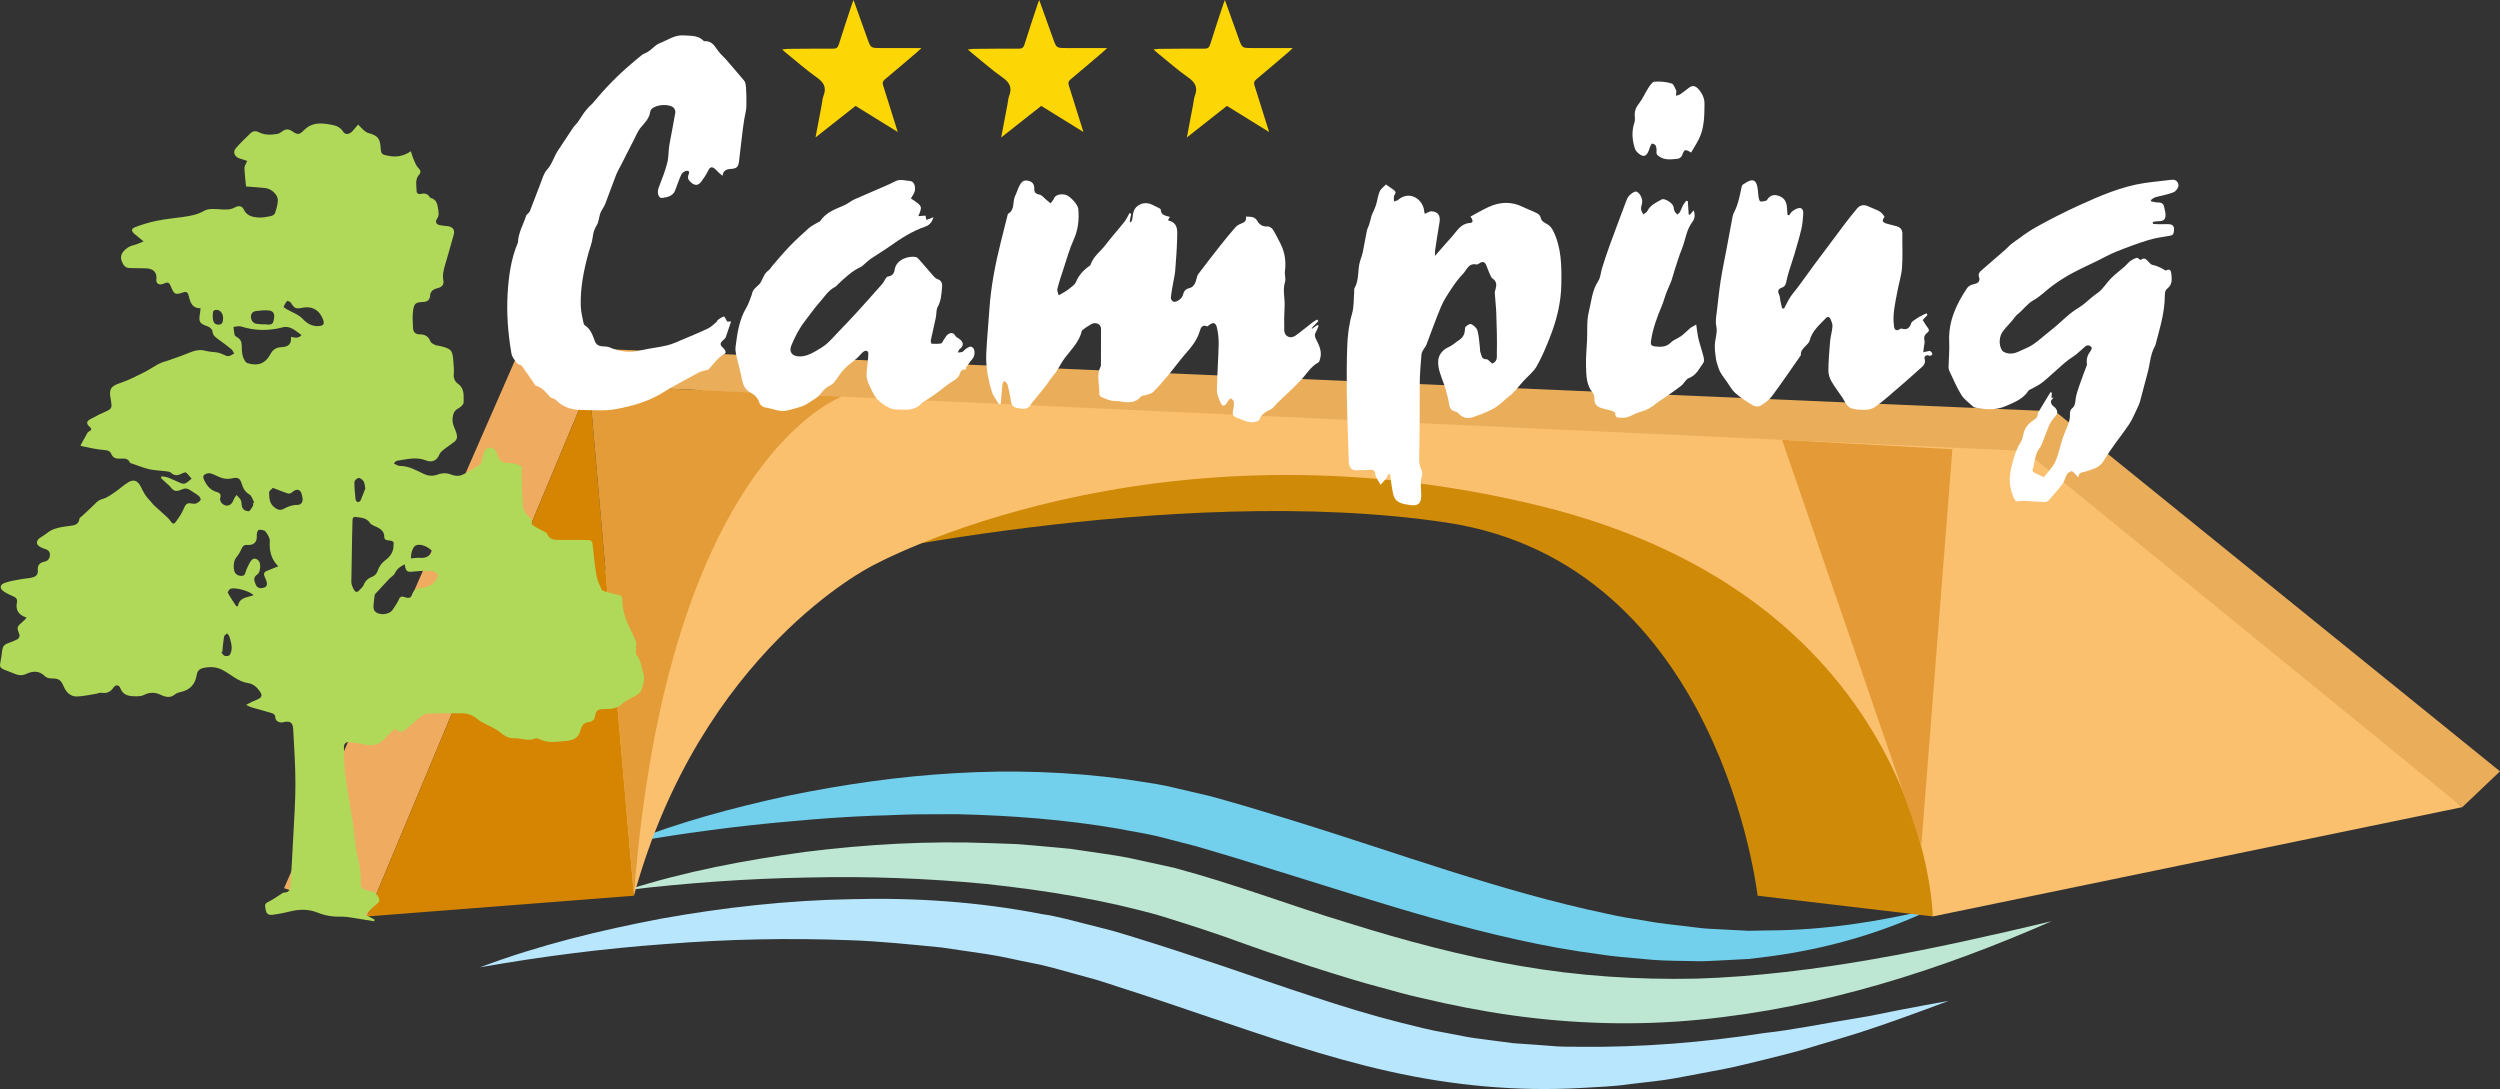
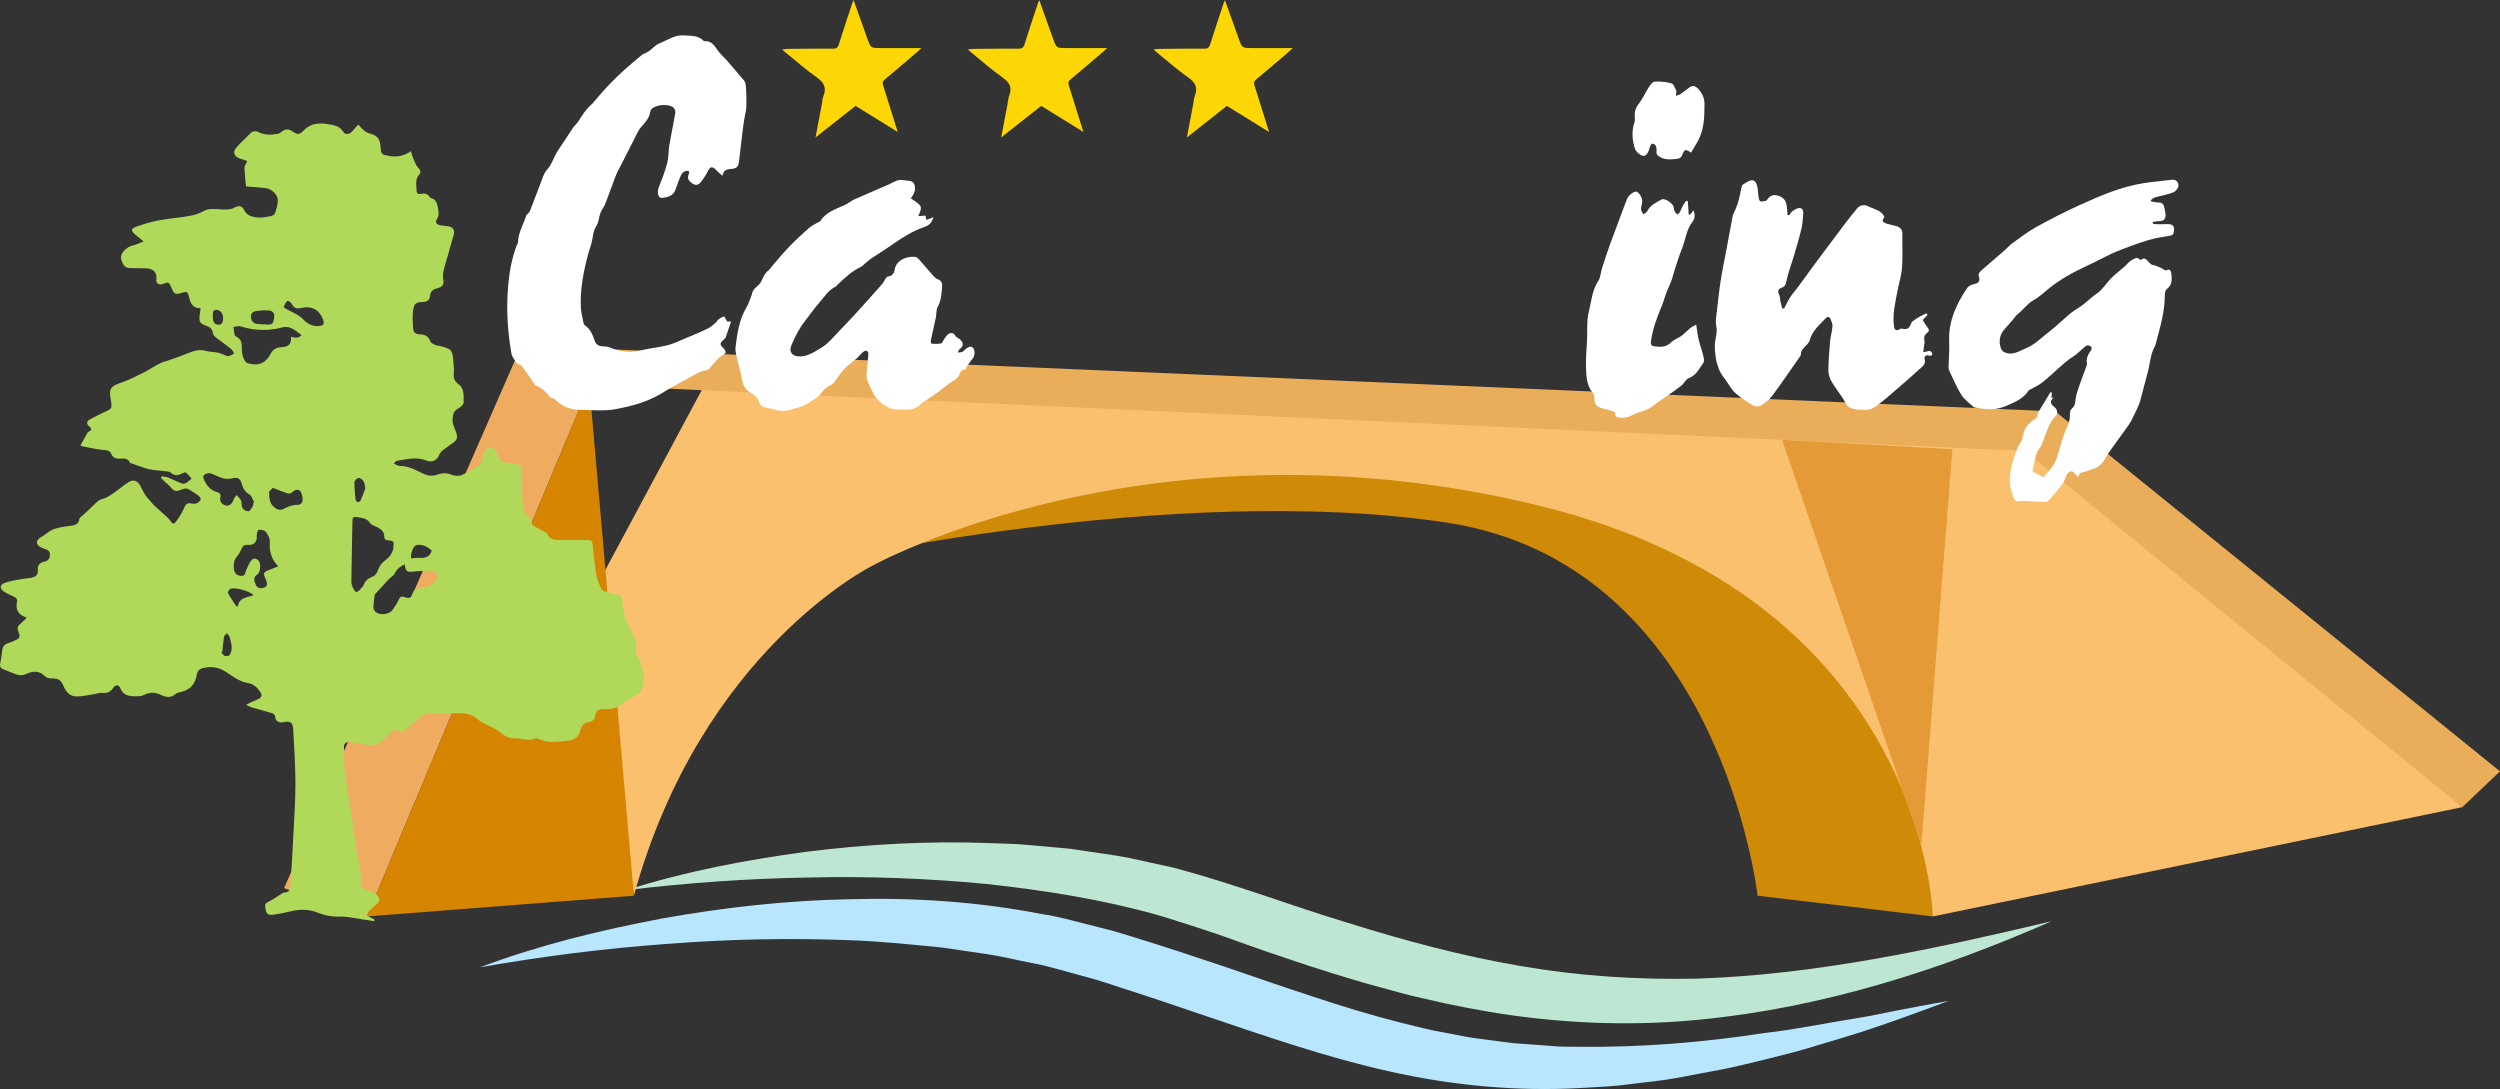
<svg xmlns="http://www.w3.org/2000/svg" id="Calque_1" x="0px" y="0px" viewBox="0 0 433.119 188.669" xml:space="preserve">
  <rect x="0" y="0" width="433.119" height="188.669" fill="#333333" stroke="none" />
-   <path fill="#72D0EC" d="M108.599,146.038c8.999-3.588,18.396-6.109,27.895-8.171 c9.522-1.955,19.2-3.366,28.988-3.918c9.786-0.58,19.68-0.267,29.52,1.056 c2.455,0.392,4.923,0.695,7.362,1.217l7.303,1.708c4.721,1.296,9.345,2.686,13.968,4.113 c18.478,5.703,36.397,12.421,54.826,16.272c2.296,0.564,4.617,0.853,6.935,1.264 c2.316,0.45,4.648,0.623,6.98,0.926c1.166,0.123,2.335,0.322,3.505,0.385l3.517,0.186l3.528,0.179 l3.528-0.063c9.441-0.034,18.893-1.474,28.309-3.729c-8.731,4.172-18.232,6.892-27.989,8.206 l-3.67,0.46l-3.689,0.195l-3.701,0.183c-1.235,0.059-2.463-0.018-3.698-0.022 c-2.468-0.033-4.948-0.072-7.393-0.353c-2.448-0.247-4.929-0.379-7.35-0.784 c-9.779-1.243-19.33-3.563-28.681-6.165c-9.349-2.632-18.522-5.585-27.672-8.415 c-4.558-1.453-9.15-2.844-13.688-4.16l-6.717-1.731c-2.252-0.538-4.565-0.856-6.843-1.326 c-9.184-1.572-18.574-2.283-28.03-2.499l-7.103,0.034c-2.37,0.032-4.739,0.192-7.118,0.229 c-4.752,0.182-9.509,0.515-14.263,0.966C127.629,143.086,118.125,144.399,108.599,146.038z" />
  <path fill="#BDE7D3" d="M108.599,154.199c10.051-3.226,20.479-5.187,30.979-6.618 c10.517-1.31,21.172-1.927,31.854-1.514l4.009,0.14c1.338,0.04,2.67,0.202,4.007,0.297 l4.006,0.362l2.004,0.19l1.995,0.295c2.657,0.416,5.332,0.739,7.979,1.245l7.919,1.733 c10.665,2.838,20.206,6.558,30.173,9.556c9.883,3.092,19.813,5.756,29.872,7.465 c10.055,1.747,20.246,2.407,30.504,2.197c20.542-0.653,41.046-5.085,61.524-9.946 c-19.252,8.451-39.655,15.002-61.088,17.065c-10.693,1.044-21.581,0.738-32.261-0.748 c-5.34-0.739-10.626-1.788-15.839-3.023c-2.63-0.565-5.177-1.343-7.761-2.029 c-2.59-0.676-5.119-1.479-7.663-2.256c-2.548-0.774-5.059-1.614-7.564-2.464 c-2.512-0.84-5.021-1.678-7.495-2.579c-5.03-1.869-9.774-3.365-14.626-4.881 c-9.779-2.795-19.931-4.422-30.171-5.532c-10.255-0.995-20.637-1.374-31.045-1.124 C129.492,152.207,119.056,152.951,108.599,154.199z" />
  <path fill="#B8E7FD" d="M83.162,167.584c10.182-3.839,20.81-6.424,31.541-8.459 c10.754-1.921,21.683-3.145,32.697-3.341c11.006-0.293,22.123,0.43,33.074,2.578 c2.762,0.386,5.456,1.172,8.17,1.847l4.069,1.039c1.336,0.368,2.618,0.792,3.93,1.185 c5.228,1.593,10.387,3.333,15.533,5.047c5.126,1.762,10.219,3.525,15.299,5.186 c5.069,1.676,10.138,3.241,15.234,4.517c2.548,0.635,5.094,1.308,7.671,1.734l3.856,0.741 c1.288,0.228,2.588,0.357,3.883,0.541l3.893,0.517c1.304,0.119,2.614,0.171,3.921,0.277l3.929,0.298 c1.313,0.069,2.632,0.04,3.95,0.065c10.538,0.107,21.215-0.738,31.828-2.382 c5.349-0.586,10.617-1.729,15.961-2.56c2.676-0.407,5.306-1.029,7.968-1.527 c2.666-0.491,5.325-1.02,8.007-1.481c-5.083,1.895-10.184,3.791-15.36,5.466 c-2.592,0.825-5.206,1.582-7.817,2.367c-2.6,0.824-5.249,1.475-7.9,2.14 c-2.658,0.627-5.301,1.341-7.991,1.86l-8.094,1.526c-2.704,0.511-5.462,0.722-8.199,1.079 c-2.735,0.396-5.51,0.476-8.281,0.644c-11.083,0.642-22.382-0.428-33.237-2.871 c-10.879-2.425-21.242-6.039-31.462-9.484c-5.107-1.746-10.197-3.476-15.301-5.102 c-1.271-0.409-2.551-0.86-3.816-1.235l-3.777-1.04c-2.523-0.68-5.017-1.463-7.608-1.92 c-2.577-0.5-5.126-1.14-7.73-1.531l-7.829-1.152c-5.261-0.516-10.534-1.074-15.853-1.262 c-10.625-0.409-21.34-0.192-32.045,0.663C104.558,164.327,93.854,165.698,83.162,167.584z" />
  <path fill="#CF8A07" d="M334.857,158.77l-30.36-3.591c0,0-6.425-57.473-53.865-64.638 c-47.439-7.165-110.014,7.182-110.014,7.182l36.236-17.628l63-7.057l63.337,5.098l40.154,23.178 l11.099,32.319L334.857,158.77z" />
  <path fill="#FAC06E" d="M334.857,158.77c0,0-1.014-54.744-68.229-71.167S151.064,98.05,151.064,98.05 s-29.598,14.69-41.242,57.129l-7.726-51.253l21.871-40.807l214.154,11.426l16.976,0.326l71.493,64.964 L334.857,158.77z" />
  <polygon fill="#EFAC61" points="63.575,158.77 49.211,153.873 90.344,59.855 102.096,66.71 " />
  <polygon fill="#D58502" points="109.822,155.179 63.575,158.77 102.096,66.71 " />
  <polygon fill="#E49B37" points="308.74,76.202 338.248,77.829 332.87,146.402 " />
  <polygon fill="#EAAE5B" points="90.344,59.855 102.096,66.71 350.853,78.136 426.59,139.836 433.119,133.633  356.076,71.281 " />
-   <path fill="#E39C37" d="M145.838,68.719c0,0-30.249,10.722-36.016,86.459l-7.726-88.469L145.838,68.719z" />
  <path fill="#B0D959" d="M63.292,158.455c0.677,0.37,1.142,0.624,1.608,0.878 c-0.024,0.09-0.049,0.181-0.073,0.271c-1.259-0.203-2.516-0.415-3.776-0.604 c-0.604-0.09-1.217-0.208-1.821-0.189c-1.45,0.046-2.817-0.144-4.19-0.698 c-1.488-0.6-3.083-0.629-4.673-0.23c-0.981,0.246-1.979,0.443-2.98,0.586 c-0.566,0.081-1.159,0.074-1.33-0.724c-0.243-1.136-0.203-1.192,0.699-1.646 c0.684-0.344,1.304-0.816,1.958-1.221c0.171-0.106,0.365-0.253,0.547-0.251 c0.88,0.007,1.023-0.614,1.064-1.257c0.177-2.781,0.341-5.564,0.479-8.347 c0.153-3.068,0.38-6.138,0.378-9.207c-0.002-3.17-0.218-6.341-0.388-9.509 c-0.063-1.17-0.585-1.475-1.742-1.176c-0.615,0.159-1.341-0.216-1.354-0.821 c-0.011-0.547-0.347-0.684-0.699-0.792c-1.142-0.351-2.3-0.646-3.447-0.98 c-0.255-0.074-0.488-0.221-0.917-0.421c0.44-0.234,0.694-0.385,0.962-0.508 c0.401-0.184,0.828-0.317,1.213-0.53c0.511-0.282,0.664-0.629,0.275-1.204 c-0.537-0.796-1.169-1.397-2.14-1.541c-1.729-0.256-2.94-1.512-4.408-2.27 c-1.068-0.551-2.139-0.577-3.265-0.347c-0.658,0.134-1.082,0.505-1.186,1.182 c-0.248,1.623-1.147,2.629-2.766,2.989c-0.327,0.073-0.697,0.162-0.94,0.369 c-0.838,0.714-1.651,0.538-2.541,0.115c-0.962-0.456-1.932-0.487-2.93,0.042 c-0.405,0.214-0.952,0.215-1.435,0.214c-1.126-0.002-2.157-0.145-2.653-1.442 c-0.207-0.541-0.789-0.63-1.175-0.052c-0.51,0.765-1.17,1.034-2.074,0.887 c-0.31-0.05-0.653,0.137-0.985,0.188c-1.077,0.167-2.154,0.416-3.236,0.453 c-1.096,0.038-1.845-0.676-2.264-1.632c-0.554-1.264-0.849-1.481-2.217-1.496 c-0.361-0.004-0.822-0.122-1.061-0.362c-1.012-1.021-2.135-0.948-3.29-0.407 c-0.63,0.295-1.205,0.266-1.81,0.033c-0.705-0.271-1.407-0.551-2.109-0.832 c-0.472-0.189-0.682-0.497-0.568-1.042c0.154-0.738,0.265-1.487,0.346-2.237 c0.066-0.612,0.33-1.007,0.925-1.218c0.614-0.217,1.227-0.456,1.793-0.77 c0.18-0.1,0.352-0.528,0.282-0.713c-0.501-1.323-0.512-1.362,0.567-2.298 c0.156-0.135,0.333-0.246,0.654-0.702c-0.198-0.077-0.403-0.139-0.592-0.232 c-0.992-0.492-1.281-1.345-1.079-2.355c0.13-0.649-0.163-0.888-0.68-1.102 c-0.528-0.219-1.05-0.471-1.53-0.779c-0.792-0.509-0.816-1.179,0.053-1.514 c0.998-0.385,2.102-0.5,3.164-0.709c0.433-0.085,0.885-0.079,1.317-0.168 c0.744-0.153,1.402-0.367,1.299-1.387c-0.077-0.765,0.296-1.265,1.123-1.423 c0.628-0.119,0.99-0.572,0.976-1.236c-0.014-0.676-0.475-0.869-1.056-1.05 c-0.445-0.139-1.052-0.455-1.161-0.819c-0.178-0.599,0.38-0.989,0.91-1.295 c0.509-0.295,0.944-0.721,1.459-1.001c0.44-0.239,0.938-0.394,1.428-0.51 c0.581-0.137,1.179-0.204,1.773-0.279c0.822-0.104,1.63-0.184,1.762-1.274 c0.021-0.177,0.316-0.322,0.486-0.481c0.744-0.698,1.509-1.375,2.225-2.1 c0.38-0.386,0.701-0.682,1.302-0.832c0.787-0.196,1.499-0.756,2.199-1.227 c0.793-0.534,1.49-1.22,2.313-1.695c0.874-0.504,1.534-0.232,2.016,0.642 c0.288,0.523,0.522,1.08,0.85,1.575c0.3,0.454,0.693,0.846,1.048,1.264 c0.167,0.197,0.326,0.404,0.515,0.578c0.608,0.562,1.235,1.102,1.841,1.667 c0.345,0.322,0.729,0.632,0.975,1.024c0.274,0.438,0.57,0.623,0.888,0.187 c0.531-0.73,1.063-1.489,1.41-2.313c0.268-0.636,0.478-1.075,1.26-0.925 c0.3,0.057,0.651,0.101,0.92-0.002c0.298-0.115,0.619-0.362,0.752-0.637 c0.07-0.145-0.182-0.542-0.386-0.705c-0.445-0.356-0.957-0.627-1.43-0.95 c-0.441-0.301-0.856-0.381-1.386-0.151c-1.129,0.49-1.417,0.378-2.178-0.57 c-0.16-0.199-0.392-0.338-0.582-0.514c-0.311-0.287-0.615-0.581-0.921-0.873 c0.04-0.099,0.08-0.198,0.121-0.297c0.393,0.075,0.807,0.094,1.174,0.237 c0.722,0.282,1.409,0.655,2.13,0.941c0.249,0.098,0.608,0.151,0.826,0.042 c0.39-0.195,0.711-0.528,1.06-0.804c-0.316-0.363-0.605-0.757-0.966-1.067 c-0.1-0.086-0.438,0.039-0.629,0.139c-0.693,0.362-1.319,0.523-1.996-0.106 c-0.244-0.226-0.722-0.226-1.099-0.277c-0.892-0.121-1.808-0.128-2.677-0.334 c-1.008-0.239-1.978-0.641-2.964-0.976c-0.123-0.042-0.312-0.07-0.349-0.157 c-0.408-0.934-1.225-0.665-1.944-0.688c-0.587-0.019-1.032-0.203-1.286-0.815 c-0.226-0.545-0.676-0.654-1.313-0.695c-1.28-0.082-2.545-0.419-3.813-0.665 c-0.142-0.028-0.266-0.146-0.218-0.118c0.462-0.839,0.839-1.538,1.234-2.227 c0.057-0.1,0.194-0.163,0.304-0.223c0.422-0.23,0.419-0.468,0.06-0.774 c-0.602-0.513-0.596-0.938,0.087-1.314c0.973-0.537,1.975-1.027,2.99-1.479 c0.47-0.209,0.735-0.482,0.699-0.994c-0.023-0.334-0.066-0.669-0.131-0.998 c-0.354-1.79,0.02-2.266,1.702-2.826c1.366-0.454,2.664-1.129,3.96-1.769 c0.857-0.424,1.65-0.976,2.489-1.439c0.378-0.209,0.798-0.342,1.201-0.505 c0.046-0.019,0.108,0.004,0.155-0.013c1.308-0.47,2.632-0.903,3.917-1.43 c0.985-0.404,1.931-0.705,3.018-0.4c0.669,0.188,1.391,0.18,2.082,0.301 c0.319,0.056,0.622,0.209,0.932,0.319c0.31,0.111,0.631,0.339,0.925,0.307 c0.35-0.038,0.677-0.297,1.013-0.46c-0.174-0.265-0.296-0.593-0.531-0.783 c-0.765-0.621-1.565-1.199-2.362-1.78c-0.452-0.329-0.818-0.649-0.876-1.298 c-0.027-0.299-0.442-0.698-0.767-0.814c-1.519-0.545-1.671-0.766-1.373-2.439 c0.04-0.223,0.046-0.452,0.073-0.734c-1.481,0.026-1.793-1.054-2.035-2.101 c-0.15-0.646-0.364-0.842-1.006-0.626c-1.327,0.446-1.51,0.347-2.043-0.923 c-0.372-0.889-0.501-0.938-1.441-0.557c-0.661,0.268-1.217-0.105-1.13-0.758 c0.16-1.199-0.492-1.909-1.792-1.942c-0.938-0.024-1.877-0.047-2.815-0.051 c-0.759-0.003-1.105-0.489-1.354-1.102c-0.254-0.627-0.215-1.192,0.238-1.752 c0.503-0.622,1.117-0.971,1.889-1.144c0.484-0.108,0.938-0.352,1.624-0.621 c-0.633-0.516-1.072-0.863-1.5-1.224c-0.691-0.584-0.701-0.969,0.114-1.275 c1.185-0.445,2.412-0.816,3.651-1.069c1.472-0.3,2.976-0.446,4.467-0.651 c1.305-0.179,2.545-0.379,3.763-1.08c0.804-0.463,2.027-0.296,3.054-0.242 c0.802,0.042,1.548,0.066,2.264-0.344c0.616-0.352,1.241-0.294,1.541,0.354 c0.517,1.118,1.509,1.313,2.513,1.394c0.713,0.057,1.453-0.104,2.166-0.243 c0.272-0.053,0.652-0.263,0.728-0.488c0.239-0.708,0.46-1.452,0.499-2.192 c0.053-0.995-1.064-2.058-2.19-2.182c-1.107-0.123-2.221-0.186-3.322-0.275 c-0.098-1.06-0.24-2.138-0.273-3.219c-0.011-0.345,0.269-0.699,0.475-1.192 c-0.387-0.132-0.799-0.303-1.227-0.412c-0.905-0.23-1.341-1.09-0.765-1.776 c0.779-0.928,1.687-1.747,2.546-2.607c0.426-0.426,0.942-0.457,1.445-0.196 c1.034,0.535,2.117,0.472,3.203,0.3c0.286-0.045,0.574-0.223,0.812-0.404 c0.593-0.453,1.142-0.509,1.784-0.059c0.927,0.649,1.241,0.627,2.037-0.18 c1.507-1.526,3.311-1.246,5.112-0.87c0.673,0.141,1.267,0.485,1.683,1.136 c0.377,0.591,1.119,0.476,1.646-0.151c0.31-0.369,0.631-0.728,0.947-1.092 c0.332,0.341,0.645,0.703,1.004,1.014c0.227,0.197,0.505,0.379,0.79,0.459 c1.5,0.419,1.988,0.864,2.086,2.411c0.085,1.337,0.252,1.316,1.474,1.545 c1.283,0.241,2.492,0.061,3.772-0.806c0.173,0.517,0.287,0.967,0.473,1.384 c0.236,0.528,0.437,1.123,0.828,1.515c0.412,0.413,0.483,0.766,0.149,1.139 c-0.773,0.866-0.467,1.878-0.449,2.843c0.008,0.438,0.335,0.619,0.784,0.506 c0.622-0.156,1.136-0.013,1.495,0.552c0.041,0.064,0.101,0.143,0.166,0.159 c0.848,0.206,1.116,0.829,1.237,1.61c0.108,0.698,0.298,1.36-0.162,2.034 c-0.341,0.499-0.125,0.917,0.462,1.05c0.453,0.103,0.924,0.13,1.387,0.184 c0.921,0.107,1.299,0.656,1.055,1.5c-0.501,1.739-0.969,3.488-1.489,5.222 c-0.265,0.881-0.489,1.738-0.302,2.678c0.126,0.635-0.164,1.106-0.842,1.293 c-0.35,0.097-0.729,0.2-1.004,0.417c-0.223,0.176-0.426,0.52-0.436,0.798 c-0.029,0.757-0.37,1.181-1.129,1.218c-1.382,0.068-1.655,0.211-1.836,1.538 c-0.136,0.995-0.053,2.026-0.002,3.038c0.034,0.665,0.454,1.039,1.139,1.039 c0.901,0,1.531,0.33,1.869,1.234c0.103,0.274,0.524,0.46,0.835,0.615 c0.223,0.112,0.509,0.091,0.761,0.155c2.094,0.53,2.234,0.688,2.385,2.79 c0.049,0.676,0.129,1.361,0.065,2.03c-0.073,0.764,0.166,1.335,0.759,1.766 c1.14,0.829,0.934,2.085,0.946,3.215c0.004,0.347-0.528,0.816-0.923,1.027 c-0.724,0.388-0.901,0.92-0.99,1.698c-0.119,1.048,0.477,1.835,0.71,2.747 c0.142,0.555,0.036,0.989-0.387,1.321c-0.632,0.496-1.312,0.934-1.941,1.434 c-0.268,0.213-0.551,0.486-0.671,0.793c-0.396,1.014-1.261,1.445-2.294,1.025 c-1.675-0.68-3.331-0.2-4.993,0.04c-0.122,0.018-0.24,0.102-0.346,0.175 c-0.059,0.04-0.092,0.119-0.242,0.326c0.377,0.156,0.712,0.415,1.044,0.411 c1.507-0.016,2.762,0.726,4.037,1.335c0.857,0.409,1.645,0.465,2.483,0.159 c0.849-0.31,1.628-0.304,2.492,0.045c0.508,0.205,1.242,0.243,1.73,0.027 c1.101-0.487,2.13-1.151,3.146-1.808c0.207-0.134,0.247-0.548,0.334-0.842 c0.125-0.422,0.166-0.879,0.349-1.272c0.144-0.308,0.42-0.725,0.689-0.769 c0.557-0.09,1.165-0.004,1.403,0.696c0.058,0.17,0.204,0.315,0.242,0.487 c0.265,1.214,1.124,1.495,2.21,1.439c0.13-0.007,0.269-0.029,0.39,0.006 c0.421,0.119,0.84,0.247,1.251,0.395c0.636,0.23,0.284,0.727,0.298,1.134 c0.062,1.923,0.112,3.846,0.224,5.766c0.026,0.442,0.215,0.906,0.439,1.297 c0.357,0.624,1.289,0.895,1.099,1.88c-0.026,0.137,0.32,0.396,0.538,0.521 c0.624,0.36,1.271,0.678,1.906,1.018c0.085,0.046,0.193,0.111,0.223,0.191 c0.419,1.131,1.351,1.127,2.33,1.112c1.585-0.023,3.17,0.013,4.755,0.01 c0.513-0.001,0.759,0.228,0.815,0.734c0.199,1.787,0.351,3.582,0.647,5.353 c0.141,0.845,0.534,1.657,0.885,2.451c0.088,0.2,0.439,0.329,0.695,0.403 c0.77,0.225,1.546,0.438,2.333,0.594c0.451,0.089,0.595,0.284,0.591,0.735 c-0.016,1.672,0.452,3.232,1.169,4.729c0.422,0.881,0.852,1.76,1.225,2.662 c0.096,0.232-0.028,0.547-0.015,0.822c0.023,0.525-0.127,1.22,0.149,1.541 c0.723,0.842,0.702,1.873,1.036,2.81c0.424,1.191,0.094,2.269-0.343,3.326 c-0.139,0.337-0.548,0.606-0.892,0.805c-0.864,0.5-1.77,0.848-2.554,1.576 c-0.598,0.556-1.719,0.765-2.601,0.75c-1.46-0.025-1.74,0.105-1.982,1.552 c-0.047,0.279-0.548,0.661-0.862,0.683c-1.045,0.071-1.412,0.678-1.632,1.581 c-0.294,1.207-1.275,1.597-2.369,1.696c-1.547,0.139-3.111,0.451-4.62-0.259 c-0.252-0.119-0.62-0.259-0.826-0.161c-1.205,0.569-2.377-0.086-3.562-0.033 c-0.952,0.043-1.697-0.367-2.45-0.996c-0.812-0.679-1.859-1.076-2.801-1.601 c-0.359-0.2-0.761-0.36-1.057-0.632c-0.815-0.748-1.777-1.094-2.85-1.1 c-1.957-0.013-3.916,0.001-5.872,0.062c-0.377,0.012-0.801,0.221-1.109,0.461 c-0.882,0.686-1.709,1.443-2.571,2.156c-0.853,0.706-1.095,0.706-2.036,0.041 c-0.597,0.558-1.263,1.075-1.799,1.703c-1.031,1.207-2.285,1.262-3.691,0.935 c-0.77-0.179-1.564-0.272-2.352-0.361c-0.609-0.068-0.976,0.28-0.967,0.865 c0.024,1.501-0.004,3.015,0.191,4.498c0.374,2.84,0.908,5.659,1.337,8.492 c0.225,1.49,0.335,2.998,0.559,4.488c0.17,1.124,0.47,2.228,0.654,3.351 c0.117,0.713,0.225,1.452,0.165,2.165c-0.106,1.254,0.15,1.696,1.425,1.888 c0.677,0.102,1.175,0.325,1.571,0.962c0.412,0.662,0.261,0.987-0.291,1.414 C64.552,157.199,63.988,157.805,63.292,158.455z M68.175,94.449c0.121-0.539-0.099-0.753-0.641-0.804 c-0.404-0.038-0.966-0.009-0.961-0.665c0.006-0.792-0.466-1.229-1.092-1.572 c-0.478-0.262-1.122-0.415-1.393-0.818c-0.615-0.917-1.524-0.875-2.402-1.024 c-0.454-0.077-0.609,0.152-0.617,0.568c-0.018,1.038-0.053,2.076-0.071,3.114 c-0.045,2.519-0.078,5.039-0.129,7.558c-0.012,0.585,0.554,1.828,0.933,1.743 c0.401-0.089,0.711-0.601,1.051-0.938c0.071-0.07,0.111-0.176,0.149-0.272 c0.296-0.751,0.833-1.189,1.601-1.472c0.348-0.128,0.692-0.564,0.818-0.934 c0.261-0.771,0.652-1.364,1.318-1.859C67.593,96.438,68.208,95.599,68.175,94.449z M70.123,97.767 c-0.778,0.363-1.365,0.79-1.722,1.564c-0.174,0.378-0.647,0.611-0.956,0.937 c-0.844,0.893-1.673,1.8-2.504,2.705c-0.03,0.032-0.022,0.1-0.028,0.152 c-0.076,0.621-0.185,1.241-0.212,1.864c-0.013,0.293,0.045,0.667,0.222,0.877 c0.697,0.83,2.531,0.666,3.122-0.249c0.367-0.569,0.782-1.122,1.045-1.738 c0.238-0.557,0.52-0.605,1.026-0.425c0.512,0.183,1.065,0.27,1.278-0.439 c0.248-0.829,0.833-1.098,1.638-1.172c0.928-0.086,1.799-0.406,2.378-1.187 c0.24-0.324,0.562-0.924,0.433-1.109c-0.238-0.342-0.777-0.641-1.201-0.654 c-1.142-0.037-2.293,0.046-3.432,0.161c-0.618,0.063-0.865-0.217-0.999-0.726 C70.168,98.161,70.157,97.987,70.123,97.767z M52.238,58.051c-0.604-0.426-1.099-0.877-1.678-1.152 c-0.426-0.203-1.006-0.343-1.439-0.225c-2.48,0.679-4.918,0.657-7.373-0.114 c-0.386-0.121-0.862,0.042-1.297,0.074c0.059,0.46,0.084,0.928,0.195,1.375 c0.041,0.166,0.264,0.315,0.437,0.414c0.585,0.334,0.802,0.822,0.8,1.49 c-0.002,0.618,0.023,1.261,0.195,1.846c0.127,0.434,0.431,1.032,0.788,1.147 c1.784,0.577,3.123,0.081,3.993-1.558c0.465-0.876,1.045-1.16,1.961-1.208 c1.247-0.065,1.692-0.614,1.593-1.787C51.111,58.539,51.788,58.621,52.238,58.051z M48.209,98.11 c-1.226-1.22-1.575-2.679-1.47-4.35c0.034-0.551-0.37-1.205-0.745-1.675 c-0.206-0.258-0.788-0.344-1.163-0.282c-0.17,0.028-0.379,0.615-0.349,0.927 c0.108,1.119-0.455,1.77-1.617,1.677c-0.496-0.04-0.759,0.116-0.963,0.569 c-0.233,0.517-0.507,1.039-0.87,1.47c-0.503,0.597-0.576,1.266-0.527,1.976 c0.059,0.849,0.469,1.28,1.231,1.35c0.823,0.076,0.735-0.633,0.953-1.093 c0.263-0.554,0.49-1.152,0.873-1.614c0.385-0.465,0.915-0.315,1.281,0.126 c0.393,0.473,0.275,1.992-0.246,2.327c-0.814,0.523-0.543,1.141-0.285,1.77 c0.285,0.694,0.914,0.686,1.463,0.502c0.547-0.183,0.553-0.691,0.363-1.183 c-0.093-0.241-0.186-0.484-0.293-0.719c-0.215-0.475-0.091-0.801,0.401-0.992 C46.874,98.652,47.497,98.396,48.209,98.11z M43.867,87.13c0.058-0.035,0.116-0.069,0.174-0.104 c-0.27-0.468-0.43-1.122-0.835-1.362c-0.753-0.446-1.094-1.067-1.321-1.831 c-0.305-1.026-0.69-1.186-1.738-0.948c-0.501,0.114-1.082,0.098-1.576-0.04 c-0.716-0.2-1.37-0.62-2.084-0.833c-0.301-0.09-0.742,0.022-1.023,0.197 c-0.336,0.209-0.291,0.541-0.099,0.949c0.481,1.019,1.106,1.793,2.248,2.104 c0.485,0.132,0.752,0.455,0.529,1.079c-0.088,0.247,0.14,0.757,0.382,0.944 c0.821,0.637,1.619,0.289,1.965-0.744c0.096-0.285,0.322-0.526,0.488-0.787 c0.252,0.292,0.568,0.552,0.737,0.886c0.145,0.286,0.121,0.658,0.174,0.991 c0.105,0.667,0.669,0.921,1.174,0.947c0.238,0.012,0.532-0.566,0.751-0.907 C43.898,87.533,43.852,87.312,43.867,87.13z M47.276,84.518c-0.3,0.332-0.655,0.545-0.651,0.751 c0.017,0.954,0.023,1.925,0.9,2.621c0.502,0.398,1.001,0.588,1.573,0.287 c0.766-0.403,1.523-0.715,2.426-0.705c0.648,0.008,0.984-0.497,0.893-1.128 c-0.068-0.47-0.165-1.078-0.484-1.337c-0.427-0.348-0.965-0.063-1.39,0.329 c-0.154,0.142-0.494,0.218-0.692,0.153C49.018,85.216,48.205,84.876,47.276,84.518z M54.88,56.499 c1.232,0.002,1.441-0.317,0.988-1.376c-0.643-1.504-1.907-2.146-3.54-1.797 c-1.06,0.226-1.356,0.071-1.907-0.842c-0.116-0.193-0.612-0.401-0.657-0.351 c-0.265,0.291-0.475,0.646-0.631,1.01c-0.024,0.055,0.311,0.295,0.504,0.409 c0.946,0.555,2.086,0.923,2.799,1.689C53.186,56.046,53.943,56.443,54.88,56.499z M45.767,56.202 c0.001-0.01,0.002-0.02,0.002-0.03c0.155,0.016,0.311,0.037,0.466,0.047 c0.922,0.058,1.084-0.083,1.245-1.079c0.128-0.787-0.135-1.279-0.907-1.353 c-0.74-0.07-1.504,0.004-2.246,0.106c-0.54,0.074-0.892,0.461-0.849,1.042 c0.044,0.592,0.338,1.055,0.966,1.165C44.879,56.176,45.327,56.171,45.767,56.202z M43.934,103.123 c-0.635-0.725-3.288-1.452-4.028-1.1c-0.216,0.103-0.499,0.561-0.432,0.683 c0.437,0.801,0.958,1.556,1.462,2.319c0.021,0.032,0.142-0.002,0.291-0.009 C41.431,103.486,42.838,103.529,43.934,103.123z M74.934,95.523c-0.888-0.932-2.137-1.365-2.892-1.035 c-0.488,0.213-0.929,1.428-0.821,2.255c0.54-0.039,1.087-0.153,1.617-0.1 C73.797,96.738,74.426,96.323,74.934,95.523z M63.288,84.634c-0.115-0.543-0.104-0.954-0.289-1.234 c-0.187-0.283-0.577-0.61-0.864-0.597c-0.267,0.012-0.729,0.444-0.732,0.696 c-0.015,1.025,0.098,2.054,0.204,3.077c0.016,0.158,0.231,0.382,0.386,0.412 c0.139,0.027,0.409-0.132,0.472-0.274C62.784,85.988,63.053,85.241,63.288,84.634z M38.52,112.918 c-0.06,0.023-0.121,0.047-0.181,0.07c0.188,0.223,0.341,0.567,0.574,0.636 c0.273,0.08,0.793,0.021,0.895-0.157c0.223-0.39,0.355-0.897,0.332-1.347 c-0.031-0.61-0.216-1.217-0.387-1.811c-0.063-0.218-0.275-0.394-0.419-0.588 c-0.181,0.19-0.487,0.359-0.522,0.573C38.67,111.162,38.61,112.043,38.52,112.918z M36.853,54.758 c0.01,1.057,0.303,1.486,1.008,1.489c0.707,0.003,0.762-0.558,0.789-1.038 c0.049-0.885-0.503-1.563-1.187-1.526C36.677,53.725,36.95,54.37,36.853,54.758z" />
  <g>
    <path fill="#FFFFFF" d="M91.188,37.272c0.212-0.238,0.511-0.441,0.623-0.719  c0.625-1.56,1.187-3.145,1.807-4.708c0.333-0.841,0.57-1.807,1.151-2.442  c0.882-0.964,1.165-2.194,1.836-3.231c0.888-1.371,1.789-2.733,2.705-4.085  c0.231-0.341,0.566-0.611,0.807-0.947c0.355-0.495,0.653-1.031,1.007-1.526  c0.278-0.389,0.597-0.752,0.915-1.11c0.186-0.209,0.433-0.366,0.611-0.581  c2.071-2.502,4.306-4.843,6.8-6.93c0.59-0.494,1.163-1.012,1.773-1.479  c0.27-0.207,0.62-0.306,0.922-0.475c0.193-0.108,0.368-0.251,0.545-0.385  c0.504-0.383,0.952-0.907,1.518-1.127c1.405-0.547,2.68-1.534,4.311-1.395  c1.172,0.1,2.406-0.043,3.346,0.91c0.051,0.052,0.142,0.1,0.21,0.095  c1.209-0.093,1.699,0.779,2.284,1.604c0.447,0.631,1.061,1.141,1.574,1.729  c1.003,1.151,1.988,2.317,2.976,3.482c0.083,0.097,0.131,0.224,0.19,0.341  c0.248,0.491,0.269,4.223,0.152,4.753c-0.24,1.084-0.411,2.187-0.554,3.289  c-0.241,1.86-0.424,3.728-0.66,5.589c-0.134,1.058-0.411,1.275-1.505,1.35  c-0.671,0.046-1.228,0.26-1.364,1.182c-0.294-0.252-0.5-0.417-0.693-0.597  c-0.247-0.23-0.457-0.508-0.728-0.702c-0.486-0.347-0.802-0.14-1.055,0.392  c-0.325,0.682-0.75,1.329-1.209,1.931c-0.533,0.699-1.108,0.728-1.809,0.085  c-0.384-0.352-0.552-0.623-0.444-1.117c0.067-0.305,0.426-0.809-0.17-0.858  c-0.326-0.027-0.852,0.301-1.003,0.609c-0.438,0.891-0.716,1.859-1.086,2.785  c-0.4,1.004-1.35,1.184-2.24,1.306c-0.685,0.094-0.95-0.931-0.609-1.799  c0.548-1.397,1.094-2.807,1.476-4.255c0.262-0.994,0.192-2.071,0.365-3.095  c0.319-1.888,0.73-3.76,1.043-5.649c0.046-0.279-0.146-0.732-0.377-0.9  c-0.899-0.655-2.944-0.471-3.729,0.278c-0.121,0.116-0.222,0.302-0.243,0.468  c-0.147,1.153-0.919,1.895-1.626,2.728c-0.556,0.656-0.868,1.52-1.282,2.294  c-0.208,0.388-0.406,0.782-0.605,1.174c-0.466,0.919-0.931,1.838-1.396,2.757  c-0.346,0.684-0.748,1.347-1.028,2.057c-0.647,1.643-1.215,3.317-1.858,4.962  c-0.205,0.524-0.578,0.98-0.805,1.497c-0.166,0.377-0.21,0.806-0.322,1.208  c-0.087,0.312-0.137,0.654-0.304,0.919c-0.408,0.647-0.65,1.299-0.734,2.09  c-0.103,0.968-0.5,1.904-0.758,2.857c-0.821,3.03-1.438,6.095-1.316,9.252  c0.036,0.924,0.285,1.842,0.457,2.759c0.032,0.171,0.121,0.386,0.255,0.474  c0.992,0.656,1.35,1.684,1.722,2.734c0.216,0.612,0.738,0.891,1.415,0.901  c0.4,0.006,0.832,0.043,1.193,0.199c1.724,0.745,3.461,0.961,5.315,0.507  c1.516-0.372,3.09-0.508,4.607-0.877c0.971-0.236,1.894-0.687,2.824-1.075  c1.426-0.596,2.858-1.185,4.251-1.854c0.537-0.258,0.979-0.721,1.451-1.108  c0.115-0.094,0.146-0.297,0.264-0.379c0.331-0.231,0.671-0.496,1.046-0.587  c0.102-0.024,0.341,0.524,0.561,0.879c0.113,0,0.332,0,0.671,0c-0.32,0.952-0.612,1.842-0.924,2.725  c-0.048,0.137-0.172,0.261-0.287,0.359c-0.795,0.673-0.789,0.919-0.048,1.595  c0.184,0.168,0.355,0.513,0.306,0.725c-0.044,0.191-0.406,0.299-0.611,0.465  c-0.312,0.252-0.634,0.499-0.906,0.791c-0.488,0.524-0.938,1.084-1.415,1.619  c-0.057,0.064-0.179,0.073-0.273,0.101c-0.471,0.142-0.98,0.211-1.407,0.435  c-1.707,0.897-3.391,1.837-5.077,2.773c-0.499,0.277-0.969,0.606-1.461,0.896  c-2.454,1.447-5.181,2.201-7.926,2.697c-1.916,0.346-3.936,0.148-5.909,0.132  c-1.685-0.013-3.212-0.478-4.432-1.748c-0.252-0.263-0.793-0.261-1.021-0.532  c-0.69-0.82-1.361-1.621-2.45-1.936c-0.137-0.04-0.218-0.28-0.322-0.43  c-0.688-0.994-1.353-2.006-2.08-2.971c-0.175-0.232-0.647-0.24-0.824-0.472  c-0.39-0.511-0.87-1.065-0.975-1.661c-0.31-1.765-0.53-3.555-0.644-5.344  c-0.107-1.691-0.123-3.399-0.02-5.089c0.182-2.992,0.573-5.959,1.755-8.759  c0.01-0.024,0.036-0.045,0.037-0.068C89.774,40.312,90.709,38.84,91.188,37.272z" />
-     <path fill="#FFFFFF" d="M258.497,62.98c1.019-0.325,0.811-1.243,0.827-1.869  c0.057-2.265-0.021-4.535-0.095-6.801c-0.038-1.167-0.185-2.33-0.256-3.496  c-0.015-0.251,0.069-0.514,0.138-0.763c0.195-0.703,0.181-1.323-0.515-1.78  c-0.176-0.116-0.297-0.351-0.388-0.556c-0.242-0.543-0.472-1.094-0.674-1.653  c-0.241-0.669-0.612-0.871-1.238-0.442c-0.146,0.1-0.351,0.236-0.494,0.203  c-1.375-0.312-1.684,0.944-2.341,1.623c-0.715,0.739-1.345,1.578-1.916,2.436  c-0.684,1.029-1.388,2.074-1.869,3.203c-0.927,2.178-1.696,4.423-2.552,6.632  c-0.125,0.322-0.384,0.59-0.551,0.899c-0.129,0.238-0.28,0.495-0.303,0.755  c-0.118,1.314-0.228,2.631-0.28,3.949c-0.049,1.22-0.021,2.443-0.028,3.665  c-0.02,3.391-0,6.784-0.091,10.173c-0.021,0.775,0.018,1.453,0.356,2.152  c0.157,0.326,0.217,0.792,0.115,1.133c-0.339,1.13-0.117,2.258-0.116,3.387  c0.001,1.371-0.529,1.875-1.891,1.672c-1.203-0.179-2.545-0.298-2.931-1.771  c-0.273-1.044-0.362-2.136-0.532-3.206c-0.02-0.124-0.032-0.248-0.065-0.504  c-0.196,0.161-0.343,0.239-0.426,0.362c-0.084,0.124-0.069,0.321-0.161,0.433  c-0.332,0.398-0.691,0.774-1.039,1.158c-0.251-0.42-0.522-0.829-0.744-1.264  c-0.115-0.225-0.169-0.491-0.2-0.745c-0.059-0.473-0.332-0.586-0.762-0.566  c-0.879,0.043-1.759,0.074-2.638,0.076c-0.686,0.001-1.137-0.555-1.165-1.383  c-0.054-1.589-0.108-3.178-0.154-4.767c-0.071-2.424-0.171-4.847-0.192-7.271  c-0.022-2.65-0.019-5.303,0.072-7.951c0.067-1.943,0.289-3.866,0.842-5.766  c0.342-1.175,0.263-2.472,0.371-3.715c0.02-0.233-0.052-0.513,0.053-0.694  c0.839-1.447,0.502-3.124,0.948-4.644c0.161-0.55,0.377-1.086,0.494-1.645  c0.255-1.216,0.448-2.446,0.7-3.663c0.076-0.365,0.276-0.703,0.394-1.062  c0.122-0.372,0.215-0.755,0.317-1.134c0.039-0.143,0.049-0.295,0.105-0.43  c0.255-0.62,0.567-1.22,0.771-1.856c0.246-0.763,0.304-1.599,0.633-2.318  c0.234-0.513,0.78-0.883,1.091-1.214c0.526,0.369,0.864,0.616,1.212,0.849  c0.356,0.239,0.625,0.487,0.285,0.939c-0.074,0.099-0.125,0.239-0.131,0.362  c-0.011,0.259,0.015,0.52,0.026,0.78c0.233-0.081,0.517-0.101,0.69-0.251  c2.006-1.74,4.366-0.125,4.542,1.966c0.012,0.147,0.068,0.29,0.106,0.444  c0.415-0.168,0.794-0.463,1.158-0.445c1.137,0.056,1.584,0.763,1.387,1.903  c-0.281,1.625-0.522,3.257-0.769,4.887c-0.033,0.221-0.005,0.451-0.005,0.925  c1.088-1.242,2.014-2.322,2.967-3.379c0.863-0.957,1.493-2.203,3.041-2.306  c0.594-0.04,0.646-0.391,0.133-1.12c1.066-0.566,2.089-1.174,3.165-1.667  c1.954-0.895,3.932-0.971,5.909,0c0.811,0.399,1.67,0.7,2.477,1.107  c0.255,0.128,0.539,0.429,0.588,0.692c0.137,0.74,0.715,0.915,1.24,1.241  c0.381,0.237,0.714,0.649,0.92,1.057c1.473,2.92,1.485,6.078,1.44,9.242  c-0.045,3.205-0.807,6.264-1.97,9.222c-0.676,1.717-1.389,3.44-2.298,5.039  c-0.55,0.968-1.509,1.702-2.281,2.545c-0.818,0.893-1.526,1.931-2.479,2.641  c-0.79,0.589-1.458,1.342-2.238,1.849c-1.262,0.819-2.745,1.333-4.187,1.824  c-0.797,0.271-1.648,0.054-2.296-0.604c-0.146-0.148-0.305-0.362-0.481-0.387  c-1.3-0.184-1.151-1.245-1.359-2.122c-0.225-0.949-0.471-1.901-0.805-2.816  c-0.471-1.29-1.037-2.534-0.932-3.967c0.071-0.966,0.853-1.891,1.764-2.262  c0.684-0.279,1.248-0.846,1.881-1.261c0.77-0.505,0.988-1.205,1.003-2.102  c0.004-0.241,0.797-0.744,1.023-0.648c0.461,0.197,0.99,0.661,1.119,1.12  c0.272,0.966,0.306,1.998,0.434,3.004c0.036,0.284-0.005,0.599,0.105,0.849  c0.204,0.466,0.147,1.145,1.015,1.128C257.827,62.235,258.151,62.706,258.497,62.98z" />
    <path fill="#FFFFFF" d="M167.453,64.001c-0.617-0.066-0.998,0.177-1.184,0.767  c-0.197,0.624-0.685,0.955-1.241,1.295c-0.921,0.564-1.737,1.297-2.612,1.938  c-0.583,0.426-1.192,0.817-1.791,1.221c-0.322,0.218-0.71,0.375-0.96,0.657  c-1.028,1.155-2.365,1.16-3.733,1.077c-0.537-0.033-1.13,0.023-1.597-0.185  c-1.363-0.606-2.532-1.475-3.18-2.898c-0.447-0.981-1.076-1.897-1.017-3.045  c0.009-0.182,0.007-0.365,0.025-0.546c0.095-0.989,0.237-1.976,0.278-2.966  c0.023-0.556-0.433-0.677-0.812-0.413c-0.431,0.301-0.737,0.775-1.138,1.127  c-0.755,0.664-1.607,1.232-2.293,1.959c-0.661,0.701-1.122,1.586-1.751,2.322  c-0.292,0.341-0.78,0.511-1.165,0.778c-0.22,0.152-0.431,0.327-0.613,0.523  c-0.336,0.364-0.605,0.802-0.981,1.114c-0.478,0.396-1.043,0.684-1.554,1.042  c-1.045,0.732-2.26,0.928-3.452,1.282c-1.529,0.455-2.776-0.269-4.139-0.466  c-0.368-0.053-0.88-0.454-0.976-0.794c-0.253-0.894-0.849-1.385-1.587-1.797  c-0.921-0.514-1.268-1.342-1.449-2.347c-0.229-1.268-0.619-2.507-0.897-3.768  c-0.127-0.577-0.277-1.192-0.204-1.763c0.305-2.363,0.614-4.729,1.888-6.841  c0.409-0.678,0.623-1.474,0.923-2.217c0.029-0.071,0.035-0.152,0.051-0.228  c0.199-0.923,1.168-1.276,1.538-1.979c0.382-0.725,0.597-1.497,1.314-2.004  c0.242-0.171,0.385-0.477,0.588-0.71c0.984-1.129,1.934-2.292,2.972-3.369  c1.084-1.124,2.234-2.188,3.4-3.228c0.44-0.393,1.003-0.648,1.511-0.963  c0.176-0.109,0.425-0.165,0.526-0.32c1.009-1.555,2.696-2.039,4.246-2.752  c0.563-0.259,1.044-0.7,1.609-0.953c2.008-0.898,4.042-1.734,6.052-2.627  c0.755-0.335,1.428-0.88,2.336-0.728c0.461,0.077,0.932,0.098,1.393,0.178  c0.69,0.12,0.991,1.31,0.544,2.155c-0.155,0.294-0.345,0.569-0.516,0.848  c2.019,1.344,2.019,1.344,1.292,3.071c0.418-0.031,0.785-0.059,1.238-0.093  c0.044,0.204,0.095,0.442,0.162,0.751c0.356-0.139,0.705-0.276,1.216-0.477  c-0.246,0.883-0.708,1.389-1.416,1.63c-2.244,0.765-4.197,2.035-6.115,3.387  c-1.071,0.754-2.198,1.428-3.286,2.158c-0.343,0.23-0.638,0.53-0.959,0.794  c-0.28,0.23-0.534,0.519-0.853,0.669c-1.556,0.731-2.761,1.907-3.987,3.06  c-0.114,0.107-0.198,0.265-0.33,0.328c-1.26,0.605-1.956,1.791-2.829,2.78  c-0.892,1.011-1.663,2.128-2.492,3.194c-1,1.284-1.727,2.725-2.349,4.214  c-0.465,1.112,0.134,1.877,1.345,1.905c1.062,0.025,1.969-0.386,2.843-0.903  c0.648-0.384,1.321-0.754,1.887-1.241c0.711-0.611,1.33-1.332,1.981-2.012  c1.032-1.079,2.074-2.149,3.08-3.252c1.55-1.699,3.081-3.417,4.603-5.142  c0.236-0.267,0.37-0.621,0.578-0.915c0.109-0.155,0.266-0.37,0.418-0.384  c0.734-0.069,1.072-0.545,1.163-1.17c0.258-1.785,2.395-2.437,3.651-2.207  c0.216,0.04,0.425,0.255,0.585,0.436c0.843,0.954,1.661,1.93,2.506,2.882  c0.186,0.21,0.422,0.428,0.677,0.513c0.77,0.254,0.86,0.827,0.792,1.495  c-0.116,1.132-0.156,2.258-0.75,3.313c-0.287,0.509-0.194,1.222-0.322,1.832  c-0.278,1.319-0.598,2.629-0.873,3.948c-0.04,0.194,0.066,0.601,0.12,0.604  c0.557,0.029,1.129,0.057,1.669-0.055c0.201-0.042,0.316-0.459,0.489-0.691  c0.247-0.331,0.45-0.757,0.784-0.946c0.38-0.215,0.847-0.284,1.174,0.3  c0.184,0.329,0.675,0.469,0.953,0.765c0.536,0.571,0.435,1.074-0.191,1.562  c-0.163,0.127-0.218,0.391-0.323,0.592c0.271-0.037,0.571-0.014,0.806-0.126  c0.243-0.117,0.4-0.405,0.638-0.545c0.382-0.226,0.797-0.607,1.231-0.087  c0.362,0.434,0.248,1.404-0.09,1.795c-0.448,0.52-0.822,1.104-1.228,1.661  C167.345,63.845,167.399,63.923,167.453,64.001z" />
    <path fill="#FFFFFF" d="M292.413,34.846c0.049,0.768,0.097,1.536,0.146,2.304  c0.071,0.019,0.142,0.038,0.213,0.056c0.185-0.217,0.371-0.434,0.653-0.763  c0.263,0.752,0.217,1.428-0.193,1.954c-1.096,1.409-1.218,3.177-1.861,4.75  c-0.46,1.124-0.807,2.295-1.188,3.451c-0.203,0.616-0.358,1.247-0.558,1.864  c-0.111,0.344-0.268,0.673-0.407,1.007c-0.205,0.495-0.429,0.982-0.613,1.484  c-0.229,0.624-0.387,1.277-0.642,1.889c-0.857,2.057-1.659,4.124-1.947,6.357  c-0.067,0.52,0.148,0.755,0.588,0.806c1.035,0.121,2.03,0.191,2.89-0.679  c0.478-0.483,1.215-0.698,1.777-1.112c0.555-0.409,1.025-0.932,1.557-1.374  c0.237-0.196,0.537-0.317,1.036-0.601c0.156,0.994,0.228,1.777,0.41,2.534  c0.238,0.99,0.59,1.952,0.836,2.94c0.091,0.365,0.178,0.886-0.005,1.138  c-0.716,0.987-1.207,2.171-2.53,2.657c-0.518,0.191-0.809,0.929-1.291,1.305  c-0.993,0.775-2.042,1.478-3.072,2.205c-0.426,0.3-0.899,0.544-1.287,0.885  c-0.797,0.701-1.682,1.169-2.719,1.44c-0.759,0.199-1.449,0.651-2.197,0.912  c-0.378,0.132-0.816,0.121-1.227,0.12c-0.519-0.002-0.999-0.06-0.941-0.815  c0.009-0.124-0.448-0.335-0.717-0.42c-0.677-0.213-1.405-0.298-2.046-0.584  c-0.595-0.266-0.903-0.81-0.855-1.535c0.021-0.312-0.071-0.713-0.266-0.944  c-1.157-1.37-1.135-3.043-1.185-4.662c-0.046-1.477,0.109-2.96,0.179-4.441  c0.078-1.663-0.089-3.389,0.307-4.973c0.445-1.779,0.557-3.685,1.63-5.313  c0.406-0.616,0.424-1.48,0.659-2.218c0.417-1.311,0.835-2.623,1.305-3.915  c0.93-2.553,1.896-5.092,2.848-7.636c0.073-0.194,0.15-0.387,0.238-0.575  c0.264-0.566,1.197-1.249,1.558-1.148c0.54,0.152,1.091,1.15,1.004,1.865  c-0.047,0.387-0.222,0.772-0.197,1.149c0.02,0.316,0.246,0.618,0.38,0.926  c0.243-0.186,0.591-0.32,0.711-0.566c0.523-1.076,1.563-1.496,2.499-2.024  c0.459-0.259,1.819,0.6,2.017,1.193c0.089,0.266,0.07,0.575,0.186,0.823  c0.109,0.233,0.333,0.411,0.507,0.613c0.154-0.155,0.353-0.285,0.453-0.469  c0.199-0.365,0.32-0.771,0.517-1.137c0.152-0.282,0.372-0.528,0.561-0.79  C292.226,34.805,292.319,34.826,292.413,34.846z" />
    <path fill="#FFFFFF" d="M290.434,15.754c-0.034,0.331-0.06,0.589-0.086,0.847  c0.266-0.096,0.565-0.144,0.792-0.297c0.534-0.361,1.028-0.782,1.551-1.16  c0.617-0.446,1.125-0.19,1.565,0.299c0.65,0.721,1.052,1.58,1.043,2.544  c-0.019,2.081-0.016,4.183-0.977,6.111c-0.4,0.802-0.893,1.559-1.344,2.337  c-1.037-0.656-1.171-0.579-1.56,0.486c-0.095,0.259-0.473,0.558-0.745,0.584  c-1.128,0.107-2.272,0.31-3.317-0.459c-0.343-0.252-0.406-0.432-0.37-0.808  c0.032-0.334-0.006-0.711-0.141-1.012c-0.083-0.184-0.403-0.336-0.626-0.35  c-0.106-0.007-0.254,0.333-0.347,0.533c-0.087,0.185-0.118,0.395-0.189,0.588  c-0.198,0.541-0.573,1.159-1.118,0.984c-0.533-0.171-1.158-0.722-1.325-1.241  c-0.473-1.468-0.59-3.002-0.081-4.525c0.102-0.307,0.103-0.668,0.069-0.995  c-0.091-0.876,0.155-1.574,0.72-2.286c0.646-0.813,1.046-1.815,1.619-2.693  c0.282-0.433,0.691-1.064,1.079-1.092c0.983-0.07,2.024,0.026,2.963,0.313  C290.004,14.582,290.197,15.355,290.434,15.754z" />
-     <path fill="#FFFFFF" d="M227.982,58.734c-0.271-0.519-0.232-0.833,0.026-1.268  c0.189-0.32,0.303-0.684,0.45-1.029c-0.075-0.046-0.15-0.091-0.224-0.137  c-0.302,0.217-0.604,0.434-0.906,0.652c-0.027-0.035-0.055-0.071-0.082-0.106  c0.387-0.409,0.773-0.818,1.16-1.226c-0.07-0.086-0.139-0.173-0.208-0.259  c-0.259,0.156-0.535,0.29-0.773,0.473c-1.003,0.769-1.971,1.586-2.998,2.322  c-0.866,0.621-1.912,0.127-1.937-0.92c-0.034-1.403-0.011-2.811,0.066-4.213  c0.076-1.384-0.378-2.76,0.067-4.161c0.178-0.559-0.095-1.245-0.015-1.854  c0.216-1.647,0.014-3.212-0.722-4.698c-0.427-0.862-0.855-1.727-1.365-2.539  c-0.172-0.273-0.61-0.566-0.901-0.542c-0.825,0.069-1.428-0.299-1.769-0.913  c-0.478-0.857-1.191-0.741-2.007-0.793c0.157,0.722-0.226,0.988-0.775,1.198  c-0.38,0.145-0.783,0.363-1.044,0.663c-0.969,1.111-1.9,2.257-2.814,3.415  c-1.225,1.552-2.427,3.122-3.621,4.698c-0.145,0.191-0.202,0.458-0.265,0.699  c-0.202,0.772-0.452,1.547-1.334,1.742c-0.73,0.161-0.924,0.681-1.085,1.264  c-0.143,0.517-1.117,1.24-1.601,1.072c-0.212-0.073-0.478-0.438-0.46-0.649  c0.071-0.842,0.24-1.677,0.38-2.513c0.124-0.742,0.317-1.478,0.377-2.225  c0.15-1.897,0.291-3.797,0.339-5.699c0.031-1.209,0.183-2.57-1.486-2.972  c-0.032-0.008-0.048-0.084-0.077-0.14c0.093-0.151,0.188-0.306,0.307-0.5  c-0.755-0.213-1.553-0.26-1.585-1.264c-0.004-0.123-0.303-0.255-0.483-0.351  c-0.342-0.182-0.699-0.335-1.045-0.51c-1.173-0.597-2.656-0.108-3.136,1.095  c-0.176,0.441-0.168,0.952-0.268,1.426c-0.039,0.183-0.14,0.355-0.23,0.522  c-0.01,0.018-0.201-0.03-0.2-0.043c0.009-0.189,0.026-0.379,0.062-0.564  c0.056-0.286,0.128-0.569,0.193-0.853c-0.102-0.037-0.204-0.074-0.306-0.112  c-0.305,0.522-0.554,1.089-0.925,1.558c-1.044,1.322-2.189,2.566-3.199,3.912  c-0.867,1.154-2.14,2.002-2.618,3.455c-0.049,0.148-0.248,0.256-0.393,0.362  c-0.96,0.701-1.691,1.557-2.157,2.68c-0.183,0.441-0.703,0.751-1.094,1.092  c-0.252,0.22-0.54,0.403-0.826,0.58c-0.349,0.215-0.712,0.406-1.069,0.608  c-0.081-0.379-0.304-0.795-0.217-1.131c0.328-1.265,0.739-2.51,1.151-3.751  c0.524-1.578,0.962-3.199,1.65-4.704c0.8-1.749,0.989-3.532,0.822-5.39  c-0.073-0.804-1.507-2.302-2.26-2.46c-0.962-0.201-1.733,0.086-1.959,0.655  c-0.123,0.309-0.386,0.563-0.585,0.842c-0.283-0.237-0.563-0.479-0.851-0.711  c-0.354-0.286-0.684-0.735-1.08-0.806c-0.661-0.119-0.914-0.4-0.892-1.026  c0.029-0.854-0.412-1.285-1.238-1.4c-0.76-0.106-1.082,0.413-1.354,0.948  c-0.281,0.553-0.455,1.159-0.726,1.718c-0.488,1.008,0.021,2.42-1.257,3.105  c-0.014,0.007-0.008,0.05-0.014,0.075c-0.387,1.54-0.776,3.079-1.163,4.619  c-0.982,3.909-1.759,7.852-2.026,11.884c-0.167,2.512-0.413,5.019-0.538,7.532  c-0.115,2.299,0.305,4.552,0.986,6.735c0.24,0.771,0.809,1.439,1.228,2.155  c0.096-0.034,0.192-0.068,0.289-0.102c0.094-1.121,0.176-2.243,0.295-3.361  c0.023-0.214,0.194-0.413,0.297-0.619c0.17,0.16,0.355,0.307,0.503,0.485  c0.077,0.092,0.1,0.236,0.127,0.361c0.194,0.91,0.46,1.814,0.555,2.734  c0.121,1.161,1.046,1.102,1.772,1.234c0.675,0.123,1.345-0.053,1.721-0.781  c0.14-0.27,0.382-0.487,0.576-0.729c0.687-0.855,1.382-1.703,2.057-2.567  c0.283-0.363,0.513-0.767,0.788-1.136c0.298-0.4,0.654-0.761,0.927-1.177  c0.52-0.793,0.937-1.66,1.509-2.411c1.118-1.465,2.481-2.764,2.923-4.654  c0.023-0.099,0.163-0.178,0.259-0.252c0.205-0.159,0.404-0.331,0.628-0.457  c0.421-0.238,0.85-0.607,1.291-0.629c0.62-0.031,1.157,0.284,1.151,1.08  c-0.015,2.078-0.012,4.156-0.018,6.234c0,0.051-0.005,0.109-0.029,0.152  c-0.829,1.561-0.169,3.205-0.25,4.806c-0.008,0.164,0.162,0.423,0.316,0.493  c0.555,0.251,1.125,0.499,1.716,0.634c0.551,0.126,1.142,0.065,1.701,0.163  c1.302,0.229,2.529,0.289,3.495-0.872c0.145-0.174,0.532-0.132,0.794-0.226  c0.447-0.161,0.992-0.24,1.304-0.548c0.914-0.903,1.76-1.881,2.585-2.869  c1.005-1.205,1.92-2.485,2.948-3.668c1.039-1.195,2.051-2.369,2.522-3.938  c0.154-0.513,0.371-1.307,1.298-0.892c0.062,0.028,0.212-0.121,0.311-0.201  c0.713-0.575,1.177-0.49,1.388,0.426c0.219,0.95,0.323,1.951,0.3,2.926  c-0.062,2.654-0.274,5.305-0.3,7.959c-0.007,0.733,0.367,1.496,0.673,2.198  c0.242,0.555,0.659,0.536,1.004,0.036c0.103-0.15,0.162-0.332,0.275-0.472  c0.133-0.164,0.302-0.297,0.456-0.444c0.178,0.197,0.482,0.379,0.507,0.593  c0.052,0.455,0.02,0.941-0.089,1.388c-0.2,0.819-0.105,1.142,0.689,1.45  c0.775,0.301,1.561,0.65,2.371,0.755c0.489,0.063,1.381-0.177,1.49-0.49  c0.357-1.028,1.148-1.347,1.981-1.769c0.436-0.22,0.726-0.72,1.097-1.079  c1.357-1.312,2.768-2.571,4.064-3.941c1.006-1.063,1.733-2.393,3.091-3.115  c0.125-0.066,0.167-0.309,0.225-0.477C229.118,60.979,228.551,59.823,227.982,58.734z" />
    <path fill="#FFFFFF" d="M334.633,61.006c-0.125-0.146-0.335-0.219-0.333-0.218  c-0.484,0.103-0.79,0.168-1.096,0.233c0.033-0.283,0.066-0.567,0.098-0.85  c0.043-0.381,0.184-0.785,0.104-1.139c-0.136-0.596,0.009-1.02,0.474-1.371  c0.366-0.276,0.377-0.549,0.079-0.916c-0.32-0.396-0.564-0.853-0.854-1.305  c0.293-0.311,0.561-0.596,0.83-0.881c-0.058-0.094-0.116-0.188-0.174-0.282  c-0.403,0.196-0.814,0.378-1.205,0.594c-0.326,0.181-0.639,0.391-0.941,0.611  c-0.183,0.133-0.424,0.28-0.483,0.47c-0.27,0.857-0.739,1.278-1.677,0.973  c-0.112-0.036-0.289,0.083-0.421,0.157c-0.536,0.299-0.817,0.017-0.889-0.463  c-0.323-2.125,0.211-4.178,0.594-6.239c0.251-1.349,0.687-2.68,0.784-4.037  c0.139-1.939,0.026-3.894,0.057-5.842c0.012-0.771-0.401-1.137-1.058-1.326  c-0.55-0.159-1.116-0.263-1.661-0.433c-0.78-0.243-0.858-0.531-0.373-1.164  c-0.554-1.153-1.755-1.304-2.741-1.795c-0.782-0.389-1.473-0.31-2.034,0.362  c-0.728,0.873-1.439,1.762-2.125,2.67c-1.775,2.35-3.535,4.711-5.294,7.072  c-0.619,0.831-1.219,1.676-1.828,2.514c-0.347,0.477-0.687,0.96-1.043,1.43  c-0.414,0.546-0.885,1.054-1.253,1.629c-0.406,0.633-0.724,1.324-1.08,1.989  c-0.113-0.008-0.227-0.017-0.34-0.025c-0.105-0.444-0.219-0.886-0.313-1.333  c-0.067-0.318-0.038-0.676-0.174-0.957c-0.316-0.652-0.272-1.057,0.412-1.292  c0.625-0.215,0.722-0.646,0.829-1.171c0.118-0.581,0.276-1.155,0.449-1.722  c0.296-0.968,0.64-1.922,0.924-2.894c0.428-1.466,0.867-2.932,1.216-4.418  c0.198-0.845,0.255-1.728,0.316-2.599c0.032-0.45-0.085-1.001-0.636-1  c-0.399,0.001-0.831,0.27-1.187,0.51c-0.258,0.174-0.416,0.497-0.619,0.753  c-0.095-0.023-0.191-0.047-0.286-0.07c-0.021-0.287-0.047-0.573-0.061-0.86  c-0.043-0.967-0.188-1.879-1.209-2.34c-0.933-0.421-1.72-0.305-2.29,0.619  c-0.026,0.043-0.066,0.102-0.108,0.109c-0.345,0.063-0.717,0.212-1.028,0.131  c-0.166-0.043-0.278-0.483-0.322-0.758c-0.095-0.589-0.084-1.197-0.205-1.779  c-0.113-0.538-0.351-1.184-0.998-1.11c-0.532,0.061-1.046,0.438-1.524,0.744  c-0.157,0.1-0.211,0.409-0.255,0.633c-0.289,1.473-0.598,2.936-1.308,4.283  c-0.142,0.269-0.199,0.591-0.257,0.897c-0.338,1.779-0.664,3.56-0.996,5.34  c-0.343,1.838-0.734,3.669-1.021,5.516c-0.273,1.755-0.44,3.526-0.654,5.291  c-0.106,0.881-0.291,1.702-0.081,2.66c0.214,0.975-0.227,2.08-0.269,3.132  c-0.032,0.803,0.065,1.62,0.192,2.417c0.097,0.609,0.301,1.206,0.511,1.789  c0.132,0.366,0.348,0.707,0.557,1.04c0.197,0.315,0.435,0.605,0.654,0.907  c0.546,0.752,0.987,1.623,1.664,2.229c0.923,0.825,2.001,1.492,3.07,2.13  c0.324,0.193,0.945,0.234,1.248,0.048c0.723-0.443,1.472-0.962,1.971-1.63  c1.681-2.255,3.259-4.587,4.873-6.891c0.073-0.104,0.174-0.231,0.167-0.342  c-0.043-0.689,0.418-1.079,0.831-1.515c0.265-0.279,0.602-0.578,0.688-0.923  c0.422-1.687,1.708-2.72,2.819-3.889c0.34-0.358,0.648-0.177,0.801,0.176  c0.173,0.399,0.366,0.851,0.334,1.264c-0.067,0.868-0.337,1.72-0.414,2.588  c-0.149,1.682-0.278,3.37-0.297,5.056c-0.007,0.621,0.211,1.309,0.521,1.855  c0.566,0.997,1.285,1.907,1.926,2.864c0.241,0.36,0.415,0.767,0.667,1.119  c0.171,0.24,0.39,0.502,0.647,0.612c0.397,0.168,0.842,0.273,1.273,0.301  c1.06,0.069,2.151,0.212,3.093-0.477c0.625-0.457,1.248-0.923,1.836-1.427  c1.929-1.657,3.868-3.305,5.745-5.02c0.521-0.476,1.296-0.918,0.944-1.938  c-0.085-0.246,0.274-0.728,0.821-0.454c0.119,0.059,0.391-0.046,0.5-0.162  C334.802,61.398,334.729,61.117,334.633,61.006z" />
    <path fill="#FFFFFF" d="M376.524,33.326c0.408-0.159,0.891-0.768,0.891-1.172  c-0-0.539-0.374-1.116-1.185-1.008c-1.571,0.21-3.155,0.327-4.721,0.565  c-3.993,0.607-7.664,2.202-11.297,3.856c-2.549,1.161-5.05,2.441-7.501,3.799  c-1.451,0.803-2.772,1.845-4.128,2.811c-0.42,0.299-0.754,0.717-1.146,1.059  c-1.393,1.216-2.8,2.415-4.189,3.636c-0.334,0.293-0.567,0.598-0.382,1.151  c0.233,0.696-0.168,1.062-0.898,1.208c-0.413,0.082-0.92,0.31-1.141,0.637  c-1.905,2.819-3.304,5.809-3.135,9.349c0.069,1.447-0.08,2.905-0.113,4.358  c-0.005,0.226,0.041,0.475,0.139,0.677c0.672,1.403,1.265,2.859,2.088,4.17  c0.506,0.806,1.368,1.39,2.084,2.058c0.104,0.097,0.285,0.128,0.436,0.158  c1.766,0.346,3.464,0.451,5.225-0.309c1.504-0.649,2.963-1.225,3.895-2.66  c0.073-0.113,0.246-0.164,0.377-0.237c0.553-0.307,1.134-0.575,1.656-0.928  c0.509-0.343,0.97-0.761,1.434-1.167c0.78-0.682,1.541-1.387,2.319-2.071  c0.399-0.35,0.808-0.69,1.231-1.009c0.389-0.293,0.823-0.527,1.201-0.832  c0.524-0.424,1.01-0.897,1.521-1.338c0.416-0.36,0.819-0.35,1.205,0.11  c-0.04,0.16-0.035,0.373-0.136,0.504c-0.548,0.711-0.87,1.473-0.687,2.39  c0.014,0.07-0.025,0.154-0.052,0.227c-0.42,1.144-0.863,2.28-1.256,3.432  c-0.267,0.781-0.556,1.574-0.664,2.384c-0.085,0.631-0.07,1.2-0.654,1.645  c-0.222,0.169-0.352,0.611-0.333,0.917c0.067,1.089-0.364,2.018-0.779,2.971  c-0.247,0.567-0.437,1.161-0.624,1.751c-0.386,1.216-0.621,2.503-1.17,3.639  c-0.465,0.962-1.286,1.753-1.949,2.62c-0.579-0.277-1.167-0.538-1.731-0.842  c-0.122-0.066-0.258-0.323-0.22-0.433c0.434-1.232,0.322-2.633,1.206-3.733  c0.281-0.349,0.408-0.825,0.595-1.247c0.652-1.476,0.95-3.111,2.171-4.329  c0.564-0.561,0.283-1.281-0.416-1.761c-0.213-0.146-0.399-0.525-0.373-0.774  c0.027-0.261,0.322-0.495,0.445-0.663c-0.004,0-0.172,0.015-0.354,0.031  c0.029-0.34,0.053-0.61,0.076-0.88c-0.082-0.035-0.164-0.07-0.246-0.105  c-0.723,1.19-1.445,2.381-2.166,3.572c-0.026,0.043-0.05,0.1-0.046,0.148  c0.043,0.587-0.346,0.875-0.768,1.161c-0.864,0.585-1.51,1.325-1.713,2.398  c-0.086,0.453-0.187,0.942-0.429,1.319c-0.868,1.353-1.255,2.868-1.648,4.393  c-0.485,1.881-0.35,3.693,0.468,5.453c0.188,0.405,0.457,0.558,0.944,0.436  c0.401-0.101,0.848-0.04,1.273-0.019c1.063,0.053,2.124,0.147,3.187,0.17  c0.221,0.005,0.503-0.177,0.661-0.358c0.798-0.911,1.609-1.818,2.324-2.794  c0.356-0.486,0.471-1.142,0.783-1.669c0.147-0.248,0.482-0.44,0.77-0.522  c0.134-0.038,0.374,0.23,0.54,0.387c0.228,0.214,0.432,0.455,0.646,0.684  c0.054-0.734,0.479-0.854,0.982-0.936c0.303-0.05,0.59-0.191,0.889-0.28  c1.048-0.311,1.933-0.629,2.593-1.757c1.264-2.159,2.895-4.1,4.304-6.178  c0.547-0.807,0.92-1.734,1.348-2.618c0.225-0.464,0.449-0.939,0.586-1.433  c0.446-1.606,0.826-3.23,1.281-4.833c0.448-1.577,0.459-3.275,1.312-4.742  c0.102-0.175,0.13-0.396,0.181-0.598c0.373-1.461,0.802-2.911,1.095-4.388  c0.236-1.186,0.394-2.404,0.411-3.611c0.008-0.541,0.017-1.009,0.424-1.323  c0.891-0.688,0.811-1.628,0.709-2.55c-0.047-0.426-0.172-1.022-0.901-0.597  c-0.084,0.049-0.294-0.107-0.439-0.182c-0.194-0.101-0.372-0.238-0.574-0.319  c-0.415-0.166-0.83-0.377-1.264-0.44c-0.827-0.12-1.143-1.747-2.138-0.856  c-0.308-0.187-0.541-0.439-0.683-0.395c-0.405,0.126-0.804,0.329-1.146,0.582  c-0.349,0.259-0.611,0.634-0.94,0.924c-0.774,0.681-1.612,1.296-2.339,2.022  c-0.832,0.831-1.447,1.938-2.39,2.581c-0.823,0.561-1.513,1.227-2.267,1.843  c-0.737,0.602-1.611,1.037-2.348,1.638c-1.284,1.048-2.461,2.231-3.775,3.238  c-1.306,1.001-2.453,2.233-4.031,2.866c-1.096,0.44-2.111,1.196-3.39,0.779  c-0.256-0.083-0.561-0.217-0.699-0.423c-0.615-0.918-0.546-2.432,0.159-3.346  c0.502-0.65,1.08-1.242,1.618-1.865c0.302-0.35,0.538-0.779,0.896-1.053  c0.974-0.746,1.628-1.803,2.761-2.433c1.239-0.689,2.25-1.778,3.415-2.616  c1.007-0.725,2.06-1.403,3.15-1.995c1.422-0.772,2.901-1.439,4.356-2.151  c1.156-0.566,2.284-1.204,3.476-1.682c1.809-0.725,3.642-1.404,5.503-1.978  c1.2-0.37,2.465-0.542,3.709-0.755c0.475-0.081,0.639-0.188,0.72-0.749  c0.145-0.995-0.261-1.266-1.11-1.263c-0.53,0.002-1.061,0.023-1.591,0.017  c-0.312-0.004-0.624-0.044-0.936-0.068c-0.005-0.109-0.011-0.218-0.016-0.328  c0.3-0.044,0.6-0.128,0.899-0.124c1.03,0.014,1.378-0.322,1.293-1.348  c-0.027-0.333-0.152-0.657-0.196-0.989c-0.087-0.653-0.428-0.931-1.099-0.912  c-0.393,0.012-0.79-0.121-1.185-0.188c-0.02-0.079-0.04-0.159-0.059-0.238  c0.259-0.164,0.499-0.398,0.782-0.479C374.438,33.879,375.524,33.716,376.524,33.326z" />
  </g>
  <path fill="#FCD705" d="M141.287,23.811c0.393-2.07,0.742-3.909,1.091-5.748 c0.092-0.486,0.111-1.002,0.289-1.454c0.552-1.408,0.105-2.305-1.124-3.169 c-1.874-1.318-3.597-2.85-5.383-4.294c-0.177-0.143-0.344-0.299-0.661-0.578 c0.43-0.047,0.693-0.098,0.957-0.1c2.61-0.02,5.219-0.049,7.829-0.032 c0.587,0.004,0.858-0.153,1.041-0.744c0.731-2.364,1.528-4.707,2.302-7.058 c0.056-0.169,0.128-0.333,0.245-0.633c0.83,2.315,1.617,4.507,2.402,6.699 c0.581,1.622,0.58,1.622,2.273,1.622c2.291,0,4.581,0,7.096,0c-0.335,0.311-0.523,0.5-0.725,0.672 c-1.867,1.591-3.724,3.194-5.614,4.757c-0.393,0.324-0.447,0.602-0.302,1.056 c0.831,2.602,1.637,5.211,2.529,8.063c-2.556-1.581-4.924-3.047-7.311-4.524 C145.949,20.135,143.706,21.904,141.287,23.811z" />
  <path fill="#FCD705" d="M205.624,23.811c0.393-2.07,0.742-3.909,1.091-5.748 c0.092-0.486,0.111-1.002,0.289-1.454c0.552-1.408,0.105-2.305-1.124-3.169 c-1.874-1.318-3.597-2.85-5.383-4.294c-0.177-0.143-0.344-0.299-0.661-0.578 c0.43-0.047,0.693-0.098,0.957-0.1c2.61-0.02,5.219-0.049,7.829-0.032 c0.587,0.004,0.858-0.153,1.041-0.744c0.731-2.364,1.528-4.707,2.302-7.058 c0.056-0.169,0.128-0.333,0.245-0.633c0.83,2.315,1.617,4.507,2.402,6.699 c0.581,1.622,0.58,1.622,2.273,1.622c2.291,0,4.581,0,7.096,0c-0.335,0.311-0.523,0.5-0.725,0.672 c-1.867,1.591-3.724,3.194-5.614,4.757c-0.393,0.324-0.447,0.602-0.302,1.056 c0.831,2.602,1.637,5.211,2.529,8.063c-2.556-1.581-4.924-3.047-7.311-4.524 C210.286,20.135,208.043,21.904,205.624,23.811z" />
  <path fill="#FCD705" d="M173.456,23.811c0.393-2.07,0.742-3.909,1.091-5.748 c0.092-0.486,0.111-1.002,0.289-1.454c0.552-1.408,0.105-2.305-1.124-3.169 c-1.874-1.318-3.597-2.85-5.383-4.294c-0.177-0.143-0.344-0.299-0.661-0.578 c0.43-0.047,0.693-0.098,0.957-0.1c2.61-0.02,5.219-0.049,7.829-0.032 c0.587,0.004,0.858-0.153,1.041-0.744c0.731-2.364,1.528-4.707,2.302-7.058 c0.056-0.169,0.128-0.333,0.245-0.633c0.83,2.315,1.617,4.507,2.402,6.699 c0.581,1.622,0.58,1.622,2.273,1.622c2.291,0,4.581,0,7.096,0c-0.335,0.311-0.523,0.5-0.725,0.672 c-1.867,1.591-3.724,3.194-5.614,4.757c-0.393,0.324-0.447,0.602-0.302,1.056 c0.831,2.602,1.637,5.211,2.529,8.063c-2.556-1.581-4.924-3.047-7.311-4.524 C178.117,20.135,175.874,21.904,173.456,23.811z" />
</svg>